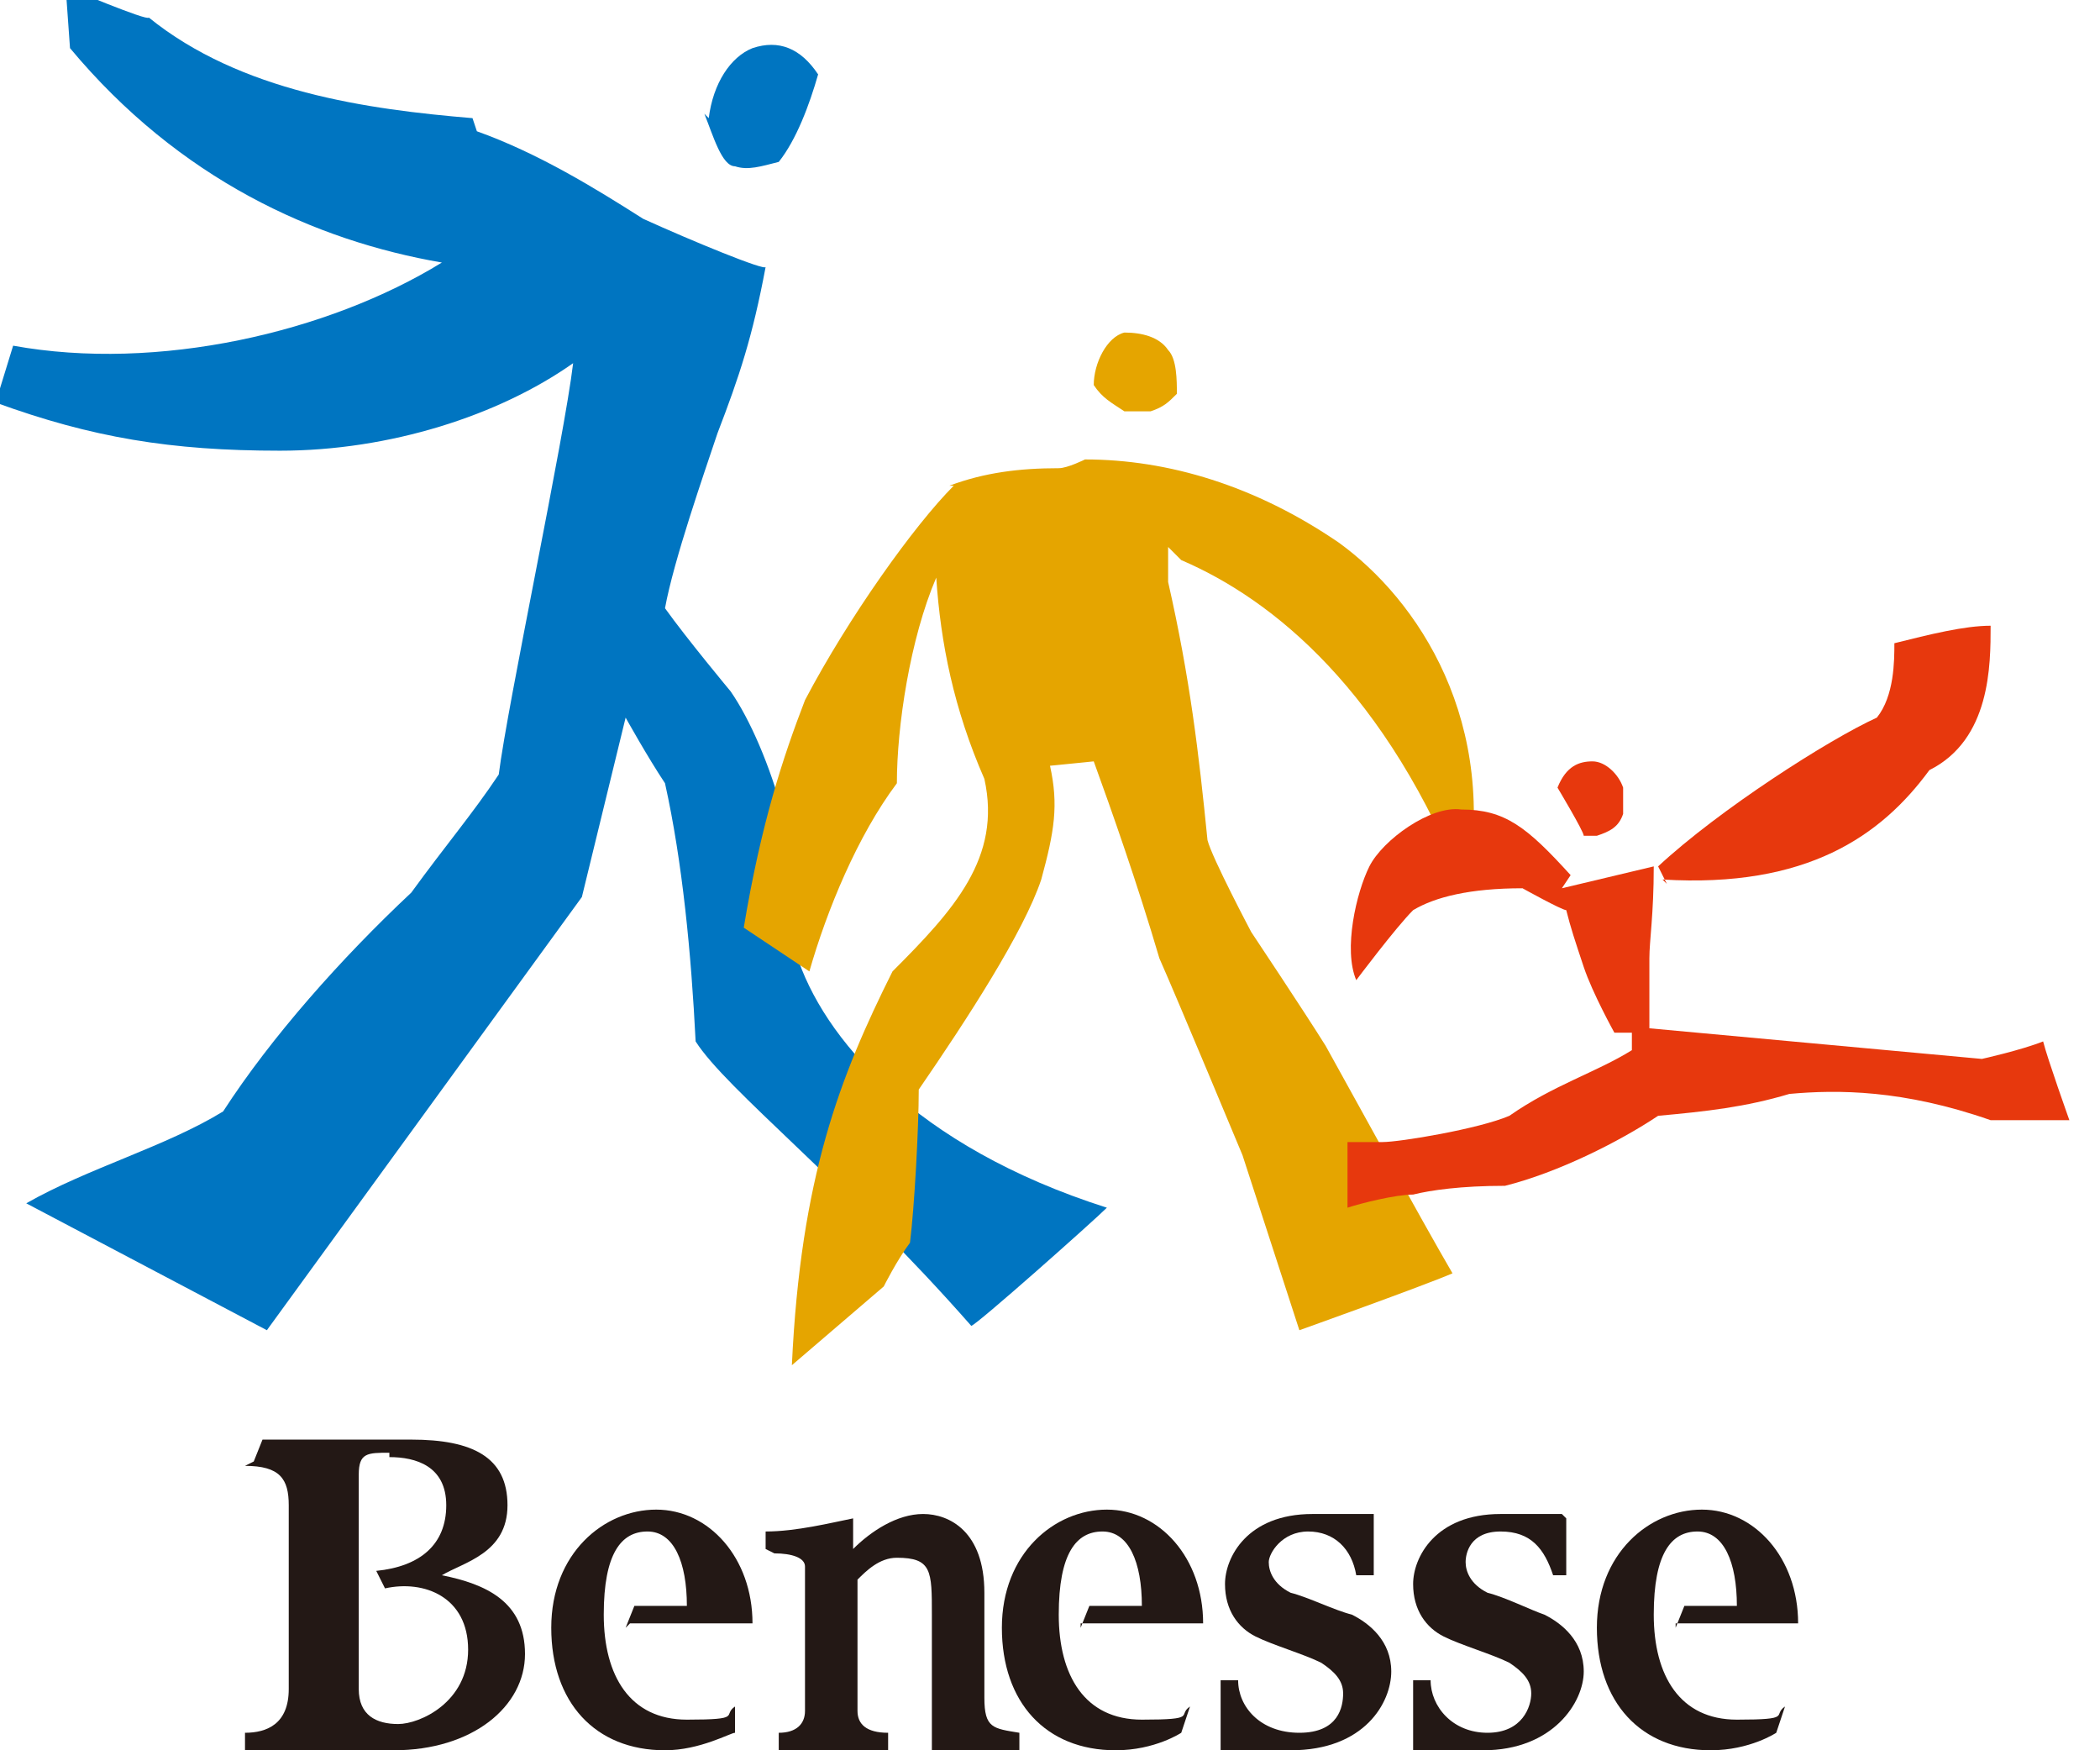
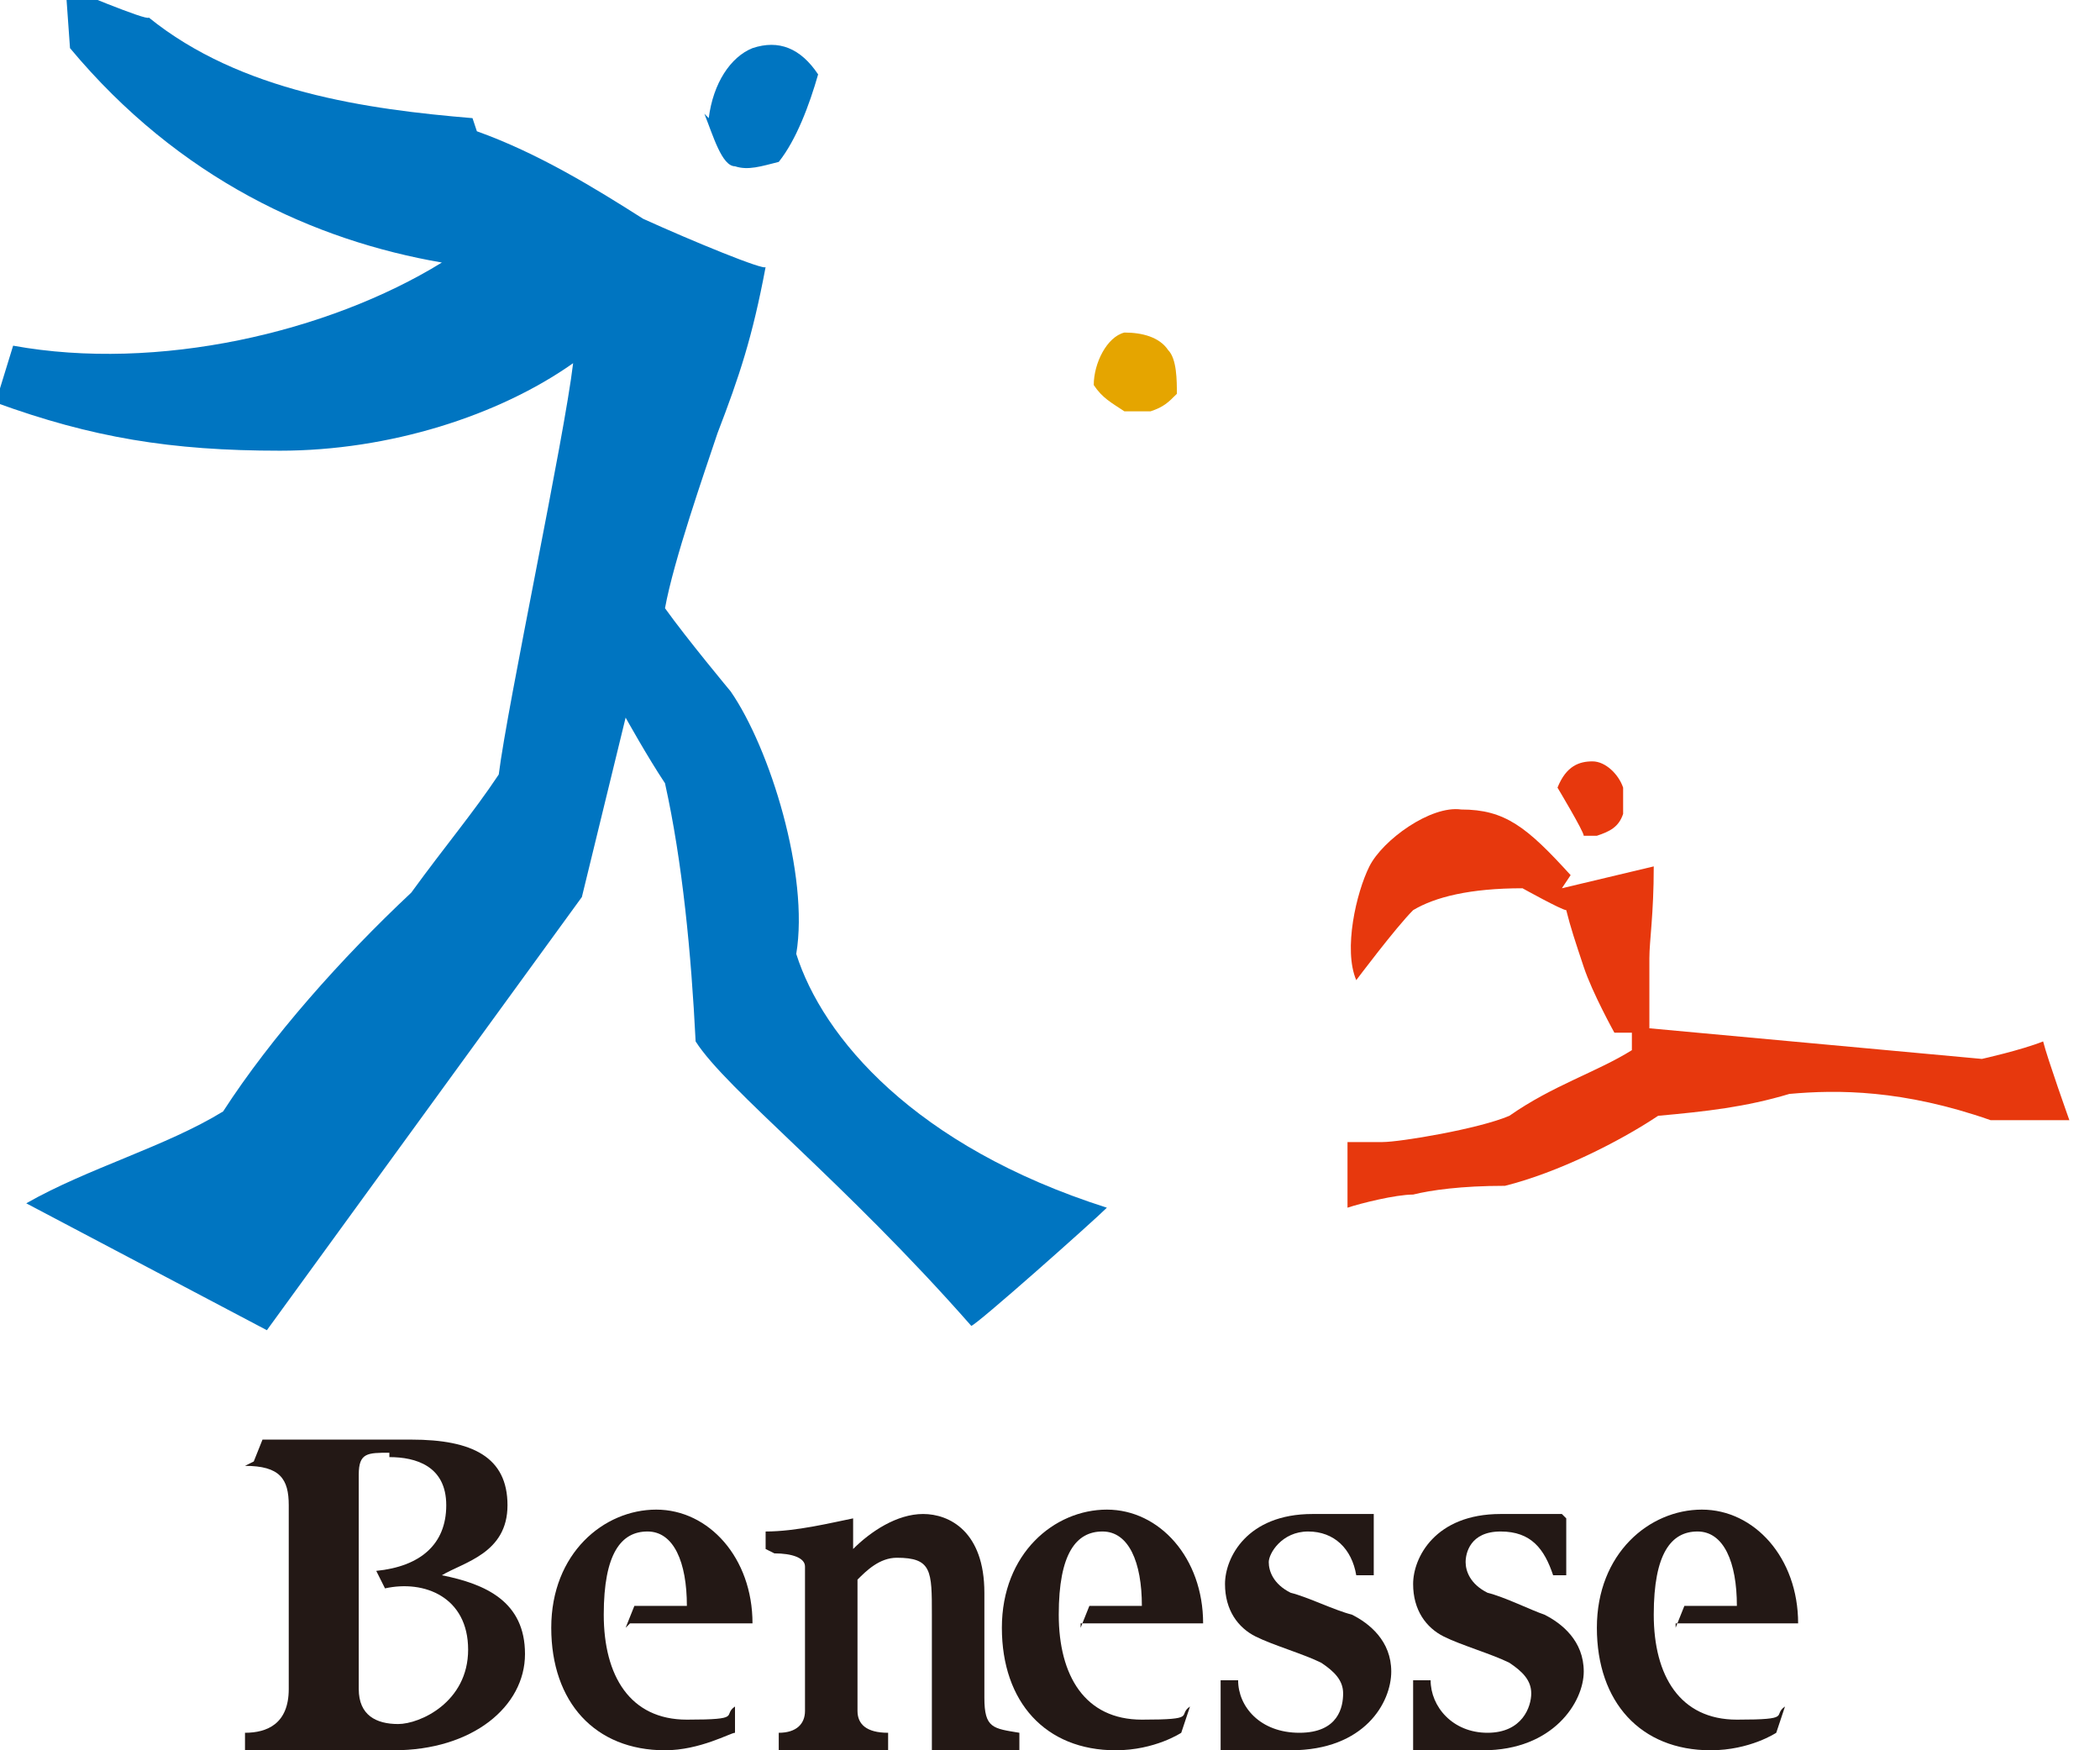
<svg xmlns="http://www.w3.org/2000/svg" id="_レイヤー_1" version="1.1" viewBox="0 0 48 40">
  <defs>
    <style>
      .st0 {
        fill: #e7380d;
      }

      .st1 {
        fill: #e5a500;
      }

      .st2 {
        fill: #231815;
        fill-rule: evenodd;
      }

      .st3 {
        fill: #0075c1;
      }
    </style>
  </defs>
  <g>
    <path class="st3" d="M10.9,3c1.4.5,2.7,1.3,3.8,2,1.1.5,2.8,1.2,2.8,1.1-.3,1.6-.6,2.5-1.1,3.8-.3.9-1,2.9-1.2,4,.5.7,1.5,1.9,1.5,1.9.9,1.3,1.8,4.2,1.5,6,.6,1.9,2.7,4.4,7.1,5.8-.3.3-3,2.7-3.1,2.7-2.9-3.3-5.6-5.4-6.3-6.5-.1-2-.3-4.1-.7-5.9-.4-.6-.9-1.5-.9-1.5l-1,4.1-7.2,9.9s-5.5-2.9-5.5-2.9c1.4-.8,3.2-1.3,4.5-2.1,1.1-1.7,2.7-3.5,4.3-5,.8-1.1,1.4-1.8,2-2.7.2-1.6,1.5-7.7,1.7-9.4-1.7,1.2-4.2,2-6.7,2-2.5,0-4.3-.3-6.5-1.1,0,0,.4-1.3.4-1.3,3.3.6,7.2-.3,9.8-1.9-2.9-.5-6-1.9-8.5-4.9,0,0-.1-1.4-.1-1.4,0,0,1.9.8,1.9.7,2.1,1.7,5,2.1,7.4,2.3h0Z" />
    <path class="st3" d="M16.2,2.7c.1-.8.5-1.4,1-1.6.6-.2,1.1,0,1.5.6-.2.7-.5,1.5-.9,2-.4.1-.7.2-1,.1-.3,0-.5-.7-.7-1.2h0Z" />
    <path class="st1" d="M25,8.8c0-.5.3-1.1.7-1.2.4,0,.8.1,1,.4.2.2.2.7.2,1-.2.2-.3.3-.6.4h-.6c-.3-.2-.5-.3-.7-.6h0Z" />
-     <path class="st1" d="M21.7,11.1c.8-.3,1.6-.4,2.5-.4.2,0,.6-.2.6-.2,1.9,0,3.9.6,5.8,1.9,1.8,1.3,3.7,4.1,2.9,8-1.8-4.6-4.4-6.7-6.5-7.6,0,0-.3-.3-.3-.3,0,0,0,.6,0,.8.5,2.2.7,3.9.9,5.9.1.4,1,2.1,1,2.1,0,0,1.2,1.8,1.7,2.6.5.9,2.2,4,2.9,5.2-.7.3-3.5,1.3-3.5,1.3l-1.3-4s-1.5-3.6-1.9-4.5c-.5-1.7-1.1-3.4-1.5-4.5,0,0-1,.1-1,.1.2.9.1,1.5-.2,2.6-.4,1.2-1.7,3.2-2.8,4.8,0,.9-.1,2.7-.2,3.5-.3.4-.6,1-.6,1l-2.1,1.8c.2-4.3,1.1-6.6,2.3-9,1.4-1.4,2.5-2.6,2.1-4.4-.7-1.6-1-3.1-1.1-4.6-.6,1.4-.9,3.4-.9,4.7-.9,1.2-1.6,2.9-2,4.3l-1.5-1c.4-2.4.9-3.9,1.4-5.2,1-1.9,2.5-4,3.4-4.9h0Z" />
-     <path class="st0" d="M38.1,20.2l-.2-.4c1.4-1.3,3.9-2.9,5-3.4.4-.5.4-1.3.4-1.7.8-.2,1.6-.4,2.2-.4,0,.9,0,2.6-1.4,3.3-1.1,1.5-2.8,2.7-6.1,2.5h0Z" />
    <path class="st0" d="M35.7,20.3l2.1-.5c0,1.1-.1,1.7-.1,2.1,0,.4,0,1.1,0,1.6l7.6.7s.9-.2,1.4-.4c.1.4.6,1.8.6,1.8h-1.8c-2-.7-3.5-.7-4.6-.6-1,.3-1.9.4-3,.5-.9.6-2.3,1.3-3.5,1.6-1,0-1.7.1-2.1.2-.4,0-1.2.2-1.5.3,0-.6,0-1.5,0-1.5,0,0,.4,0,.8,0,.4,0,2.2-.3,2.9-.6,1-.7,2-1,2.8-1.5,0-.1,0-.4,0-.4h-.4c0,0-.5-.9-.7-1.5-.2-.6-.3-.9-.4-1.3-.1,0-1-.5-1-.5-1.2,0-2,.2-2.5.5-.4.4-1.3,1.6-1.3,1.6-.3-.7,0-2,.3-2.6.3-.6,1.4-1.4,2.1-1.3,1,0,1.5.4,2.5,1.5Z" />
    <path class="st0" d="M36.6,19.1h-.4c0-.1-.6-1.1-.6-1.1.2-.5.5-.6.8-.6.3,0,.6.3.7.6,0,.3,0,.5,0,.6-.1.3-.3.4-.6.5h0Z" />
  </g>
  <g>
    <path class="st2" d="M14.3,37.2l.2-.5c.4,0,.9,0,1.2,0,0-1-.3-1.7-.9-1.7s-1,.5-1,1.9.6,2.4,1.9,2.4.8-.1,1.1-.3v.6c-.1,0-.8.4-1.6.4-1.6,0-2.6-1.1-2.6-2.8s1.2-2.7,2.4-2.7,2.2,1.1,2.2,2.6c-.4,0-.9,0-1.3,0s-.9,0-1.5,0h0Z" />
    <path class="st2" d="M17.5,35.4v-.4c.7,0,1.5-.2,2-.3,0,.3,0,.4,0,.7.4-.4,1-.8,1.6-.8s1.4.4,1.4,1.8c0,.8,0,1.7,0,2.4s.2.7.8.8v.4c-.7,0-1.5,0-2,0,0-.8,0-2.1,0-3.1s0-1.3-.8-1.3c-.4,0-.7.3-.9.5,0,.9,0,2.2,0,3,0,.3.2.5.7.5v.4c-.9,0-1.9,0-2.5,0v-.4c.4,0,.6-.2.6-.5,0-.5,0-1.2,0-1.9s0-1.2,0-1.4c0-.2-.3-.3-.7-.3h0Z" />
    <path class="st2" d="M31.4,34.7v1.3h-.4c-.1-.6-.5-1-1.1-1s-.9.5-.9.7.1.5.5.7c.4.1,1,.4,1.4.5.4.2.9.6.9,1.3s-.6,1.8-2.3,1.8-1.1,0-1.6,0v-1.6h.4c0,.6.5,1.2,1.4,1.2s1-.6,1-.9-.2-.5-.5-.7c-.4-.2-1.1-.4-1.5-.6-.4-.2-.7-.6-.7-1.2s.5-1.6,2-1.6,1,0,1.4,0h0Z" />
    <path class="st2" d="M24.7,37.2l.2-.5c.4,0,.9,0,1.2,0,0-1-.3-1.7-.9-1.7s-1,.5-1,1.9.6,2.4,1.9,2.4.8-.1,1.1-.3l-.2.6s-.6.4-1.5.4c-1.6,0-2.6-1.1-2.6-2.8s1.2-2.7,2.4-2.7,2.2,1.1,2.2,2.6c-.4,0-.9,0-1.3,0s-1,0-1.5,0h0Z" />
    <path class="st2" d="M35.8,34.7v1.3h-.3c-.2-.6-.5-1-1.2-1s-.8.5-.8.7.1.5.5.7c.4.1,1,.4,1.3.5.4.2.9.6.9,1.3s-.7,1.8-2.3,1.8-1.1,0-1.6,0v-1.6h.4c0,.6.5,1.2,1.3,1.2s1-.6,1-.9-.2-.5-.5-.7c-.4-.2-1.1-.4-1.5-.6-.4-.2-.7-.6-.7-1.2s.5-1.6,2-1.6,1,0,1.4,0h0Z" />
    <path class="st2" d="M38.3,37.2l.2-.5c.4,0,.9,0,1.2,0,0-1-.3-1.7-.9-1.7s-1,.5-1,1.9.6,2.4,1.9,2.4.8-.1,1.1-.3l-.2.6s-.6.4-1.5.4c-1.6,0-2.6-1.1-2.6-2.8s1.2-2.7,2.4-2.7,2.2,1.1,2.2,2.6c-.4,0-.9,0-1.3,0s-1,0-1.5,0h0Z" />
    <path class="st2" d="M8.9,33.3c.6,0,1.3.2,1.3,1.1s-.6,1.4-1.6,1.5l.2.4c.9-.2,1.9.2,1.9,1.4s-1.1,1.7-1.6,1.7-.9-.2-.9-.8c0-.6,0-1.5,0-2.7s0-1.9,0-2.2c0-.5.2-.5.7-.5M5.8,33.4l.2-.5c.7,0,.8,0,1.2,0s1.8,0,2.2,0c1.4,0,2.2.4,2.2,1.5s-1,1.3-1.5,1.6h0c1,.2,1.9.6,1.9,1.8s-1.2,2.2-3,2.2c-.7,0-1.3,0-1.9,0s-1.5,0-1.5,0v-.4c.5,0,1-.2,1-1,0-.8,0-1.7,0-2.4s0-1.4,0-1.8c0-.6-.2-.9-1-.9h0Z" />
  </g>
</svg>